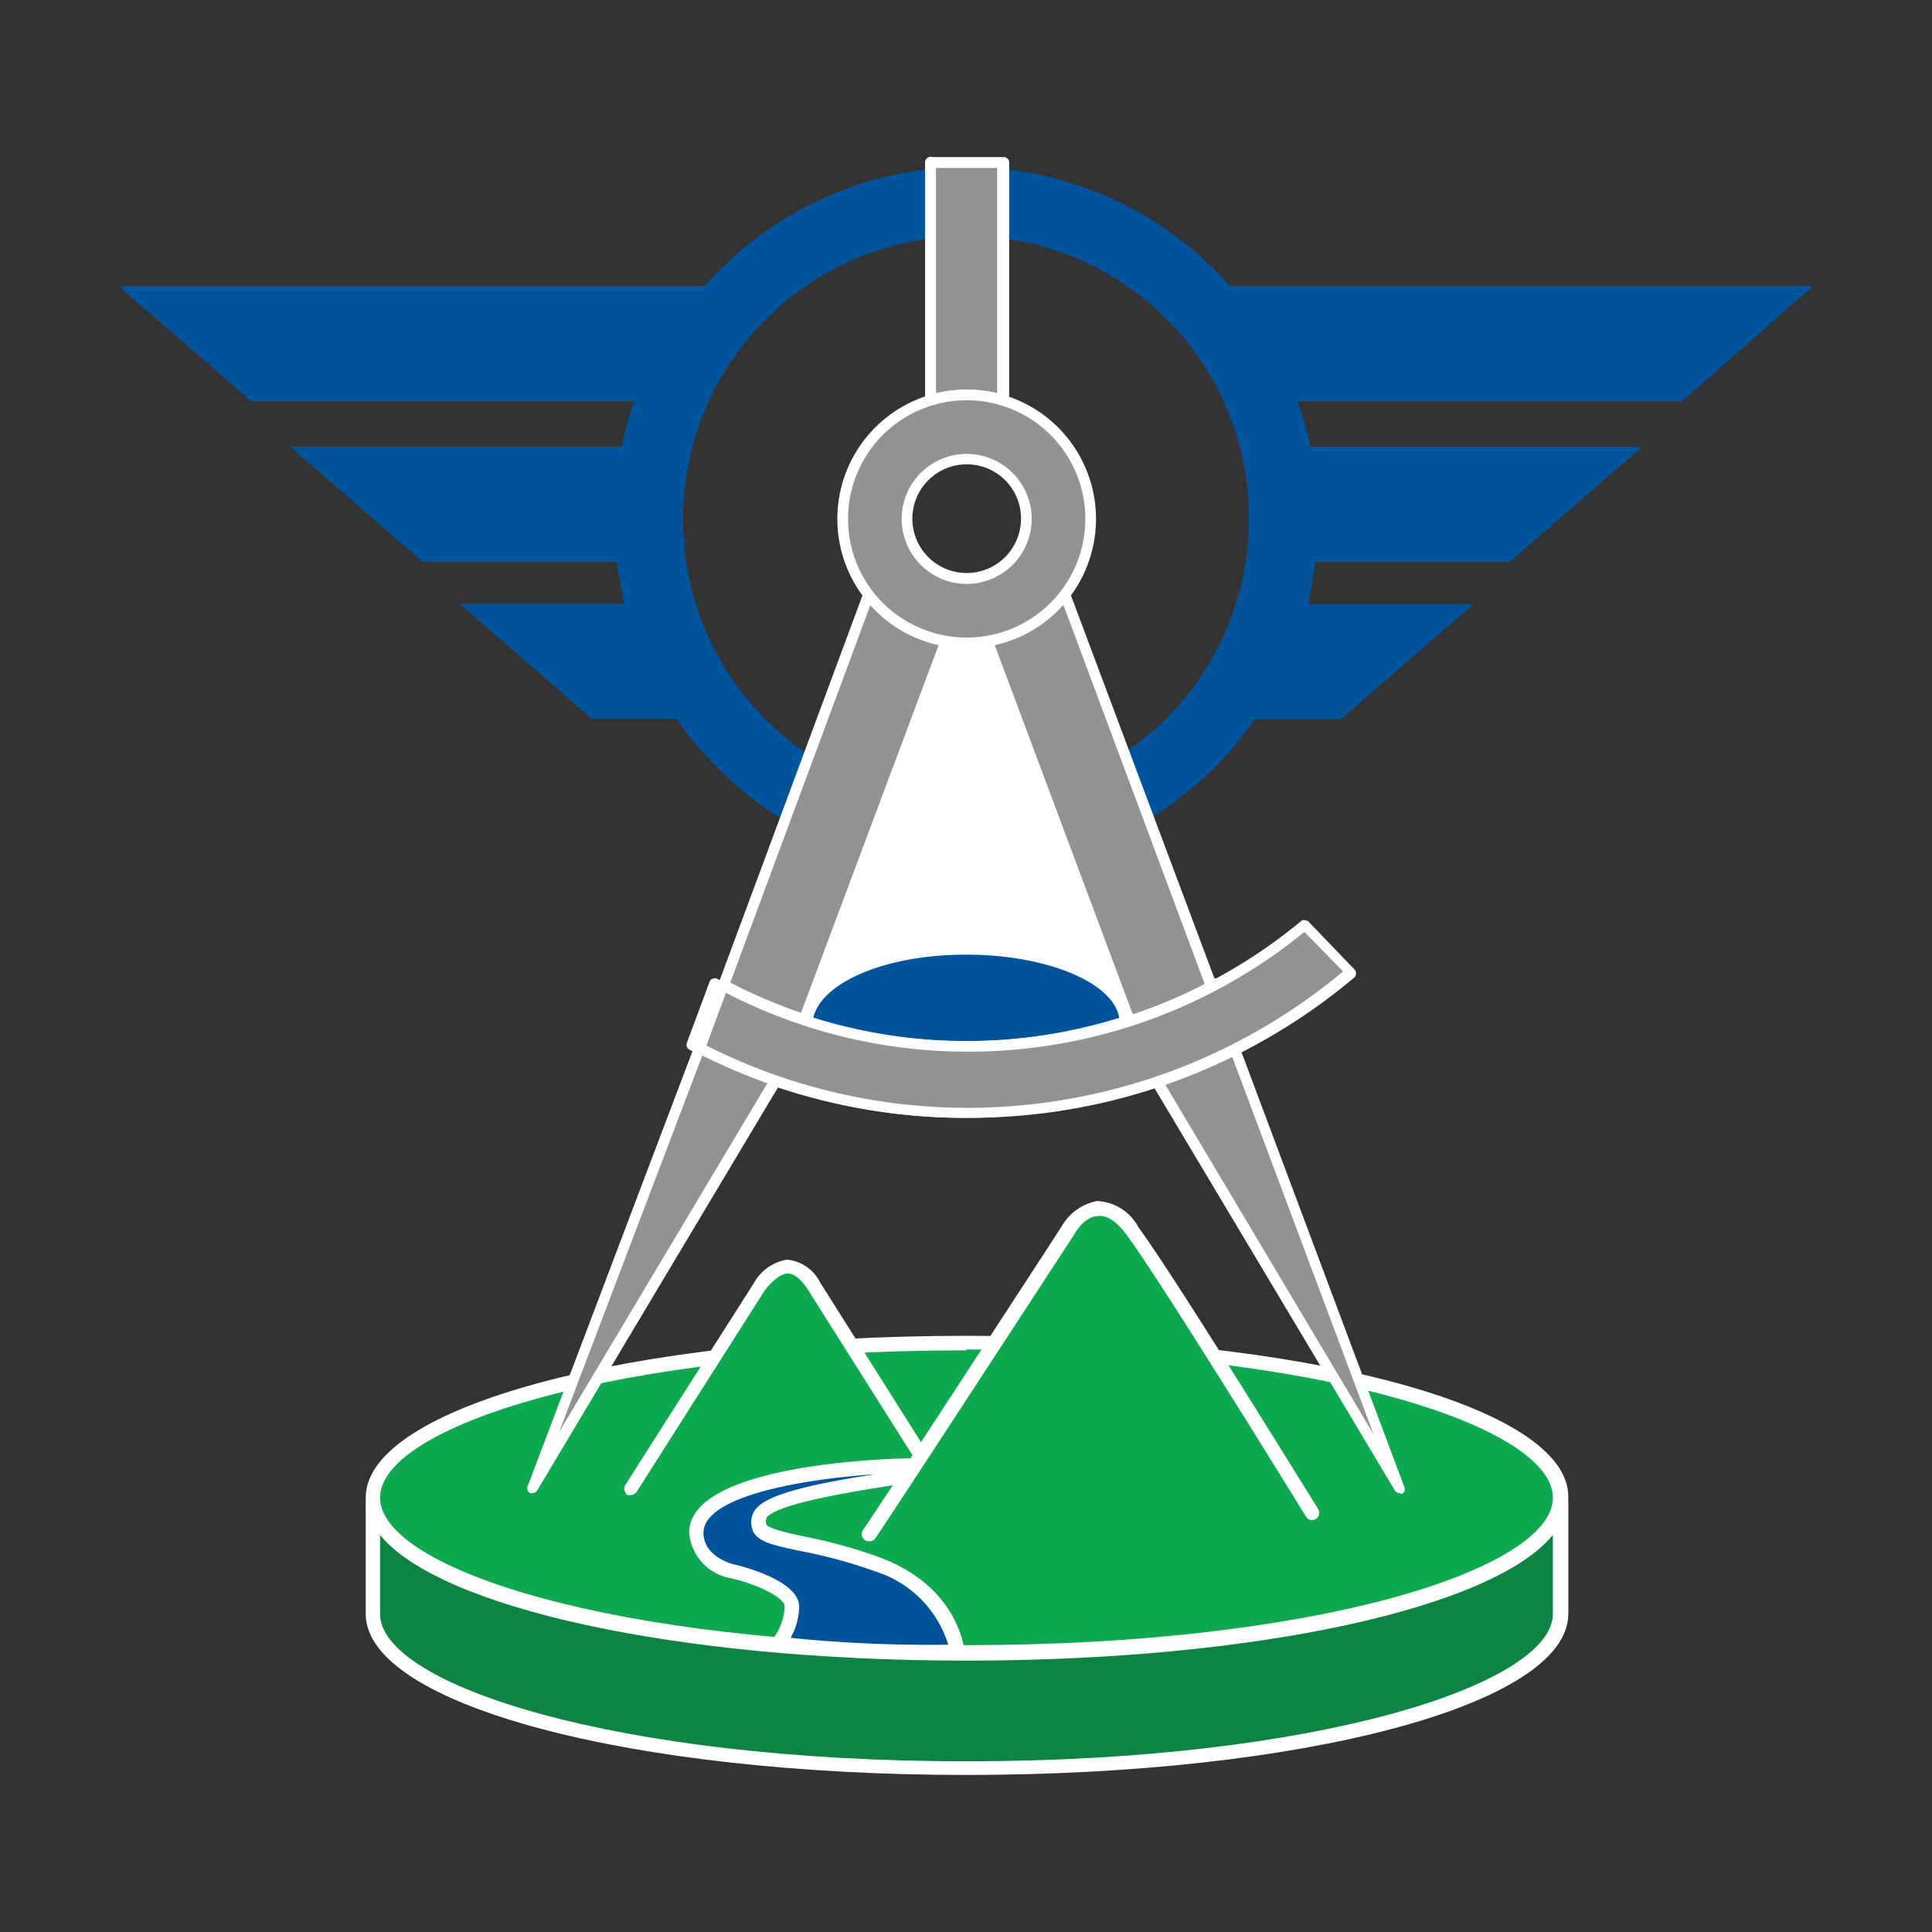
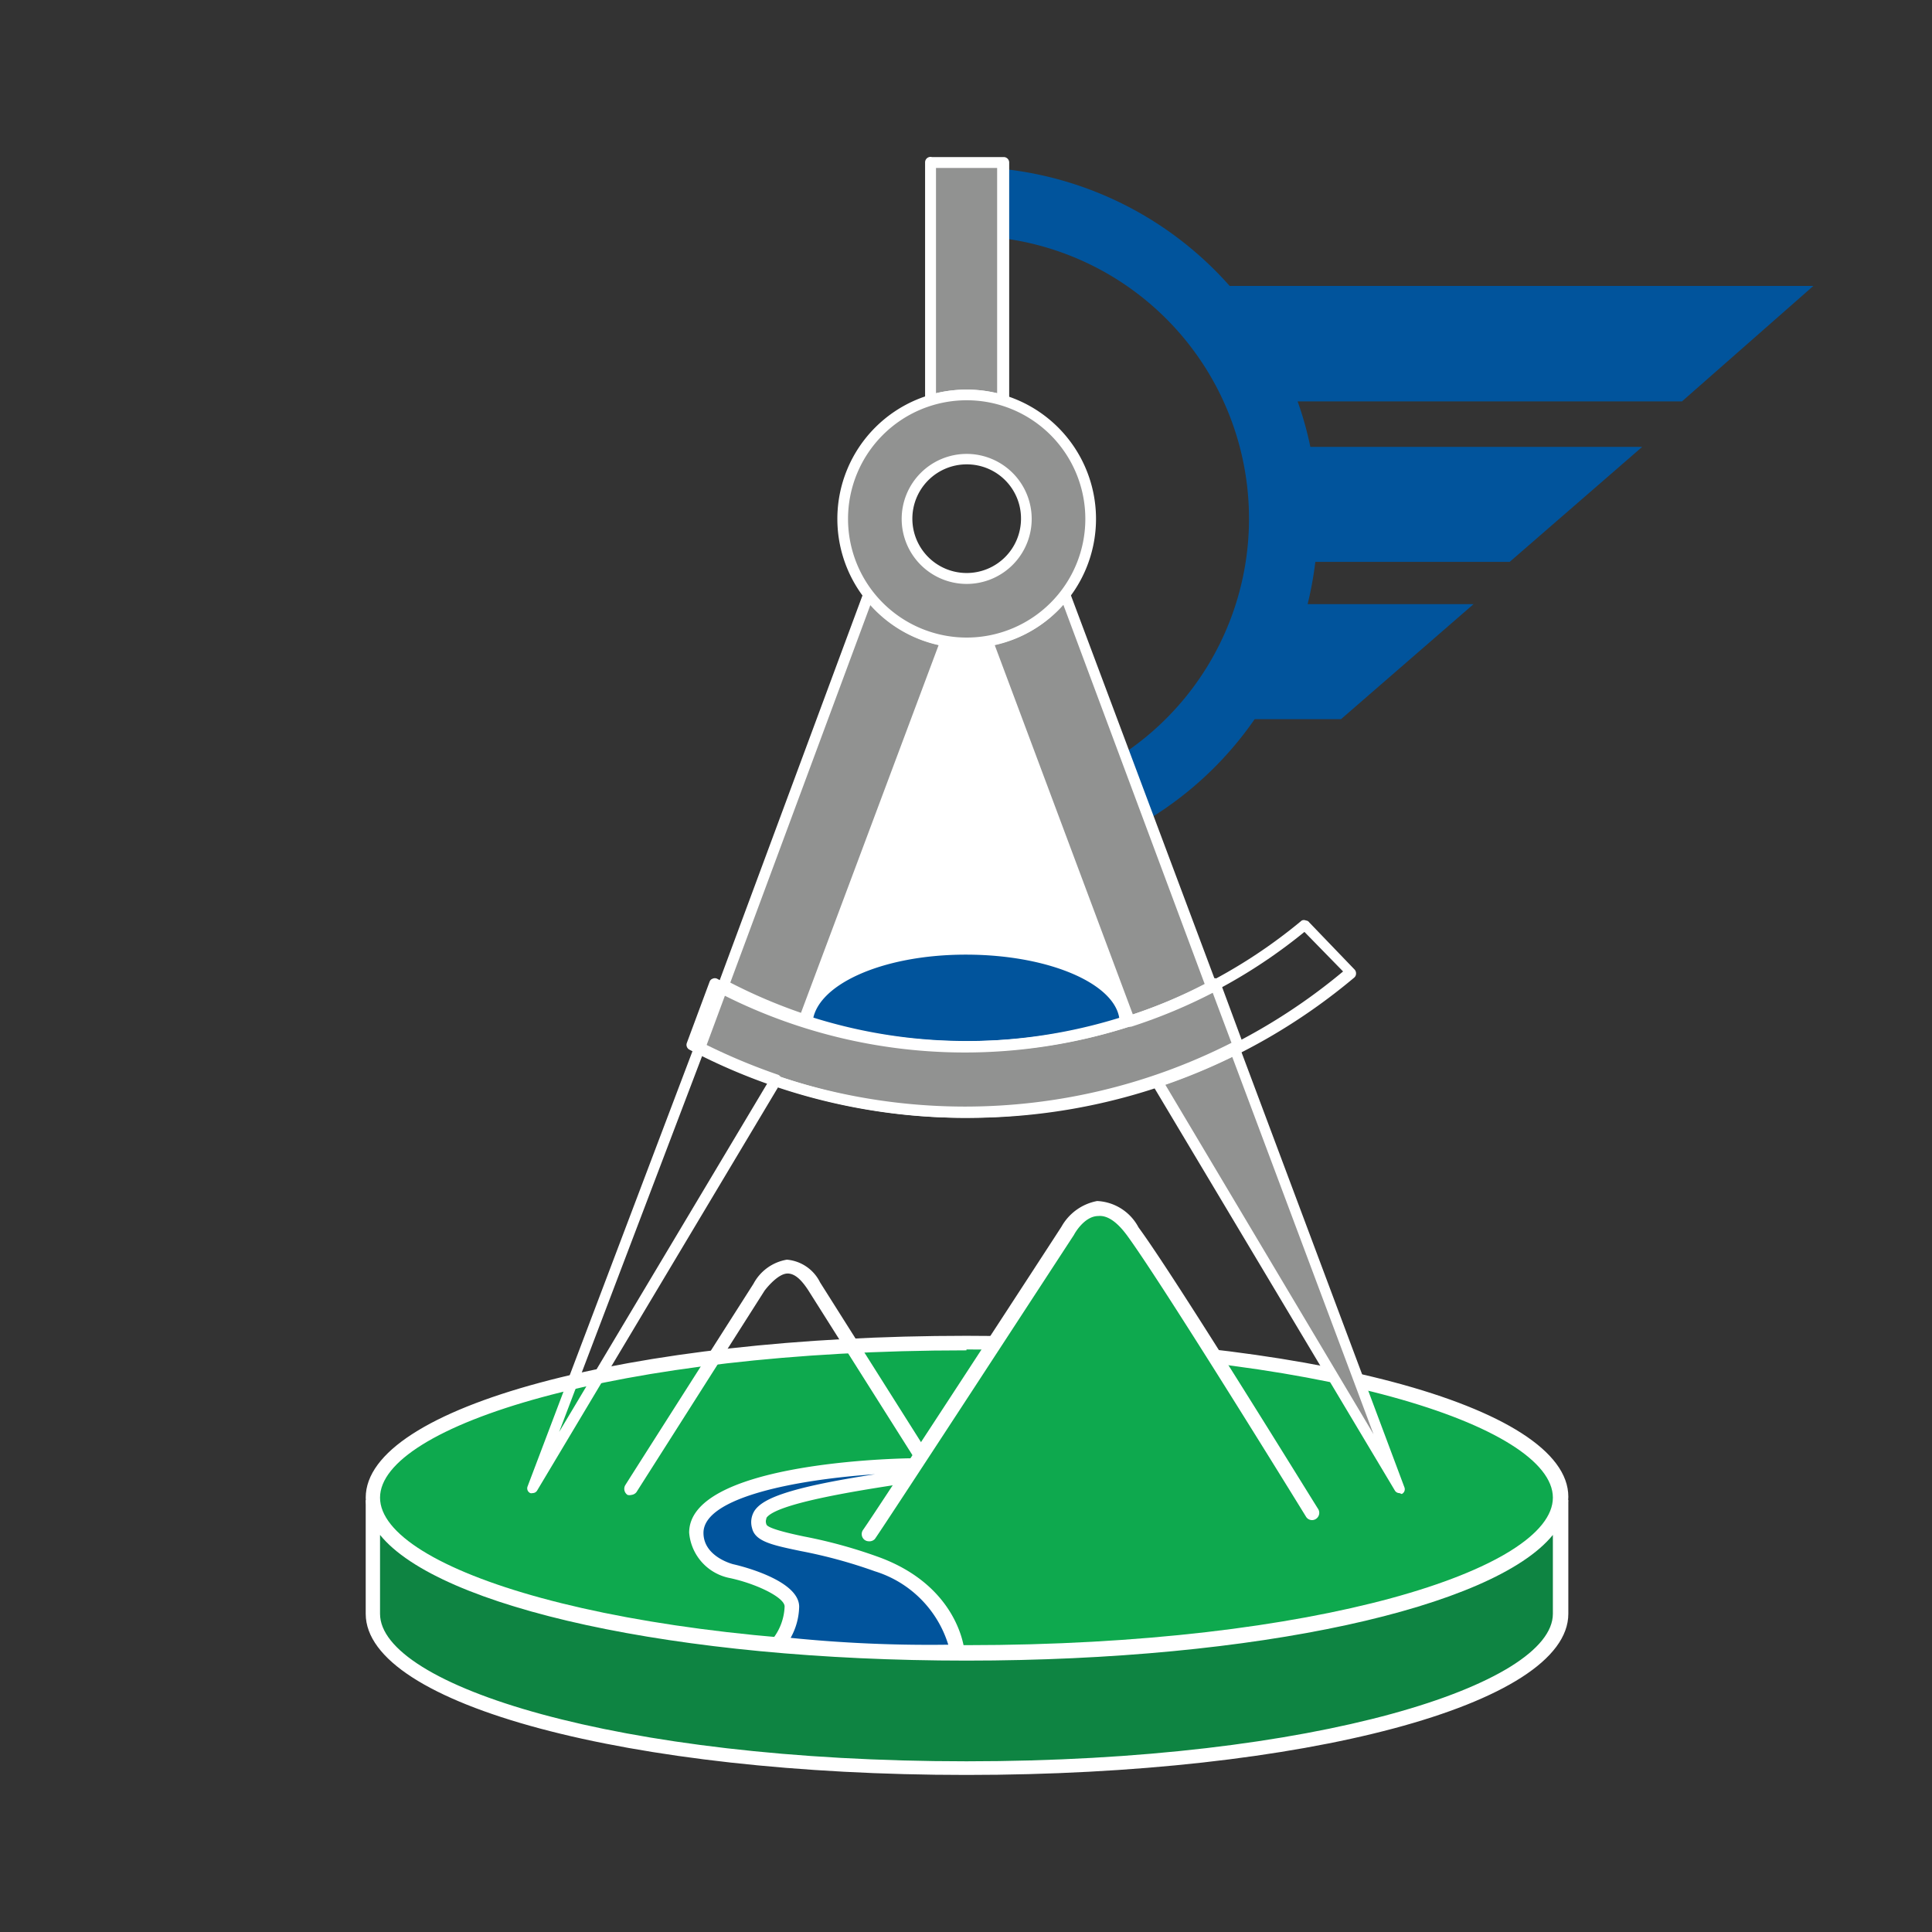
<svg xmlns="http://www.w3.org/2000/svg" id="Layer_1" data-name="Layer 1" viewBox="0 0 85 85">
  <rect x="0" y="0" width="85" height="85" fill="#333333" stroke="none" />
  <polygon points="32.5 45.24 40.73 26.77 44.07 26.87 51.6 46.12 42.48 47.76 32.5 45.24" style="fill:#fff" />
  <path d="M42.51,72.75c-14.42,0-26.11-3-26.11-6.8v5c0,3.75,11.69,6.8,26.11,6.8s26.12-3,26.12-6.8V66C68.64,69.7,56.94,72.75,42.51,72.75Z" style="fill:#0e8442" />
  <path d="M42.52,78.09C27.7,78.09,16.09,75,16.09,71v-5h.63c0,3.13,10.36,6.49,25.8,6.49s25.8-3.36,25.8-6.49H69v5C69,75,57.33,78.09,42.52,78.09ZM16.72,67.53V71c0,3.13,10.36,6.49,25.8,6.49S68.32,74.1,68.32,71V67.53c-2.6,3.2-13,5.53-25.8,5.53S19.31,70.73,16.72,67.53Z" style="fill:#fff" />
  <ellipse cx="42.52" cy="65.85" rx="26.12" ry="6.8" style="fill:#0ea94e" />
  <path d="M42.52,73c-14.82,0-26.43-3.12-26.43-7.11s11.61-7.12,26.43-7.12S69,61.85,69,65.85,57.33,73,42.52,73Zm0-13.59c-15.44,0-25.8,3.35-25.8,6.48s10.36,6.49,25.8,6.49,25.8-3.35,25.8-6.49S58,59.37,42.52,59.37Z" style="fill:#fff" />
-   <path d="M30.05,22.83A12.46,12.46,0,0,1,41,10.48V7.43a15.43,15.43,0,0,0-10,5.16H5.22l5.83,5.06H27.91a14.91,14.91,0,0,0-.56,2H12.76l5.83,5.06h8.55a16.06,16.06,0,0,0,.34,1.86H20.22l5.83,5.06h3.73A15.75,15.75,0,0,0,36.19,37l1.23-2.77A12.44,12.44,0,0,1,30.05,22.83Z" style="fill:#01549c" />
  <path d="M79.78,12.58H54.1a15.5,15.5,0,0,0-10-5.15v3.05A12.44,12.44,0,0,1,47,34.42l1.11,2.82a15.42,15.42,0,0,0,7.09-5.6H59l5.83-5.06H57.53a16.06,16.06,0,0,0,.34-1.86h8.55l5.83-5.06H57.65a14.91,14.91,0,0,0-.56-2H74Z" style="fill:#01549c" />
  <path d="M42.63,46a23.06,23.06,0,0,0,6.63-1c0-1.64-3-3-6.76-3S35.86,43.37,35.75,45A22.66,22.66,0,0,0,42.63,46Z" style="fill:#01549c" />
  <path d="M53.47,43.33a23.29,23.29,0,0,1-22,0l-1,2.69a26.08,26.08,0,0,0,24,0Z" style="fill:#919291" />
  <path d="M42.48,49.18a26,26,0,0,1-12.15-3,.24.24,0,0,1-.11-.3l1-2.69a.21.21,0,0,1,.13-.13.23.23,0,0,1,.2,0,23,23,0,0,0,21.8,0,.21.21,0,0,1,.19,0,.23.23,0,0,1,.14.13l1,2.7a.24.24,0,0,1-.11.29A26,26,0,0,1,42.48,49.18Zm-11.75-3.3a25.91,25.91,0,0,0,23.45,0l-.84-2.24a23.58,23.58,0,0,1-21.78,0Z" style="fill:#fff" />
  <path d="M53.33,43.41,46.86,26.13a5.45,5.45,0,0,1-3.42,2.07L49.7,44.93A22.26,22.26,0,0,0,53.33,43.41Z" style="fill:#919291" />
  <path d="M49.7,45.17a.23.23,0,0,1-.22-.16L43.21,28.28a.27.27,0,0,1,0-.2A.21.21,0,0,1,43.4,28a5.19,5.19,0,0,0,3.26-2,.26.26,0,0,1,.23-.09.24.24,0,0,1,.18.16l6.47,17.27a.26.26,0,0,1-.11.3,23.4,23.4,0,0,1-3.66,1.53Zm-5.94-16.8,6.08,16.26A21.74,21.74,0,0,0,53,43.29L46.78,26.6A5.6,5.6,0,0,1,43.76,28.37Z" style="fill:#fff" />
  <path d="M31.83,43.34a23.22,23.22,0,0,0,3.55,1.51L41.62,28.2a5.4,5.4,0,0,1-3.42-2.07Z" style="fill:#919291" />
  <path d="M35.38,45.09h-.07a23.91,23.91,0,0,1-3.59-1.53.24.24,0,0,1-.11-.29L38,26.05a.23.23,0,0,1,.18-.15.22.22,0,0,1,.22.08,5.19,5.19,0,0,0,3.27,2,.28.28,0,0,1,.17.11.24.24,0,0,1,0,.2L35.59,44.93A.21.21,0,0,1,35.38,45.09Zm-3.25-1.86a23.27,23.27,0,0,0,3.11,1.33L41.3,28.37a5.6,5.6,0,0,1-3-1.77Z" style="fill:#fff" />
-   <path d="M30.78,46.08,23.43,65.46,34.14,47.51A28.48,28.48,0,0,1,30.78,46.08Z" style="fill:#919291" />
  <path d="M23.43,65.69a.19.19,0,0,1-.1,0,.23.23,0,0,1-.12-.29L30.56,46a.21.21,0,0,1,.13-.13.18.18,0,0,1,.19,0,26.8,26.8,0,0,0,3.34,1.41.22.22,0,0,1,.14.14.24.24,0,0,1,0,.2L23.63,65.58A.23.23,0,0,1,23.43,65.69Zm7.48-19.28L24.6,63l9.19-15.39A27.1,27.1,0,0,1,30.91,46.41Z" style="fill:#fff" />
  <path d="M42.53,17.37a5.17,5.17,0,0,1,1.58.24V7.15H41V17.61A5.44,5.44,0,0,1,42.53,17.37Z" style="fill:#919291" />
  <path d="M44.11,17.84H44a5.3,5.3,0,0,0-3,0,.2.2,0,0,1-.2,0,.22.22,0,0,1-.1-.19V7.15A.24.24,0,0,1,41,6.91h3.16a.24.24,0,0,1,.24.24V17.61a.25.25,0,0,1-.09.19A.42.42,0,0,1,44.11,17.84ZM41.18,7.39V17.3a5.82,5.82,0,0,1,2.69,0V7.39Z" style="fill:#fff" />
  <path d="M42.53,17.37A5.45,5.45,0,1,0,48,22.82,5.45,5.45,0,0,0,42.53,17.37Zm0,8.09a2.63,2.63,0,1,1,2.63-2.63A2.63,2.63,0,0,1,42.53,25.46Z" style="fill:#919291" />
  <path d="M42.53,28.52a5.69,5.69,0,1,1,5.69-5.69A5.69,5.69,0,0,1,42.53,28.52Zm0-10.91a5.22,5.22,0,1,0,5.22,5.22A5.22,5.22,0,0,0,42.53,17.61Zm0,8.08a2.86,2.86,0,1,1,2.86-2.86A2.86,2.86,0,0,1,42.53,25.69Zm0-5.26a2.39,2.39,0,1,0,2.39,2.39A2.38,2.38,0,0,0,42.53,20.43Z" style="fill:#fff" />
  <path d="M54.34,46.15A25.5,25.5,0,0,1,50.9,47.6L61.57,65.46Z" style="fill:#919291" />
  <path d="M61.57,65.69a.23.23,0,0,1-.2-.11L50.7,47.72a.21.21,0,0,1,0-.2.26.26,0,0,1,.14-.15A26,26,0,0,0,54.23,46a.2.2,0,0,1,.2,0,.21.21,0,0,1,.13.13l7.23,19.31a.23.23,0,0,1-.12.29Zm-10.32-18L60.43,63.1,54.21,46.49A28.38,28.38,0,0,1,51.25,47.72Z" style="fill:#fff" />
-   <path d="M57.42,40.68h0a23.11,23.11,0,0,1-25.59,2.67l-1,2.74a26,26,0,0,0,28.66-3.31Z" style="fill:#919291" />
  <path d="M42.63,49.18a26,26,0,0,1-12-2.88.23.23,0,0,1-.11-.3l1.05-2.74a.23.23,0,0,1,.32-.12A22.58,22.58,0,0,0,42.63,45.8a22.89,22.89,0,0,0,14.64-5.3.22.22,0,0,1,.19,0,.18.18,0,0,1,.14.08l2,2.08a.25.25,0,0,1,.06.18.23.23,0,0,1-.08.17A26.31,26.31,0,0,1,42.63,49.18ZM31.08,46a25.43,25.43,0,0,0,11.54,2.74,25.8,25.8,0,0,0,16.47-6L57.39,41a23.39,23.39,0,0,1-14.77,5.27,23.1,23.1,0,0,1-10.68-2.59Z" style="fill:#fff" />
-   <path d="M41.19,65.06s-4.38-6.92-5.37-8.5c-1.25-2-2.4,0-2.4,0s-5.28,8.31-5.64,8.86" style="fill:#0ea94e" />
  <path d="M27.78,65.77a.34.34,0,0,1-.17,0,.32.32,0,0,1-.1-.43c.35-.56,5.64-8.86,5.64-8.86a2.05,2.05,0,0,1,1.47-1.06,1.8,1.8,0,0,1,1.46,1l5.37,8.5-.53.33-5.37-8.5c-.22-.33-.53-.73-.91-.72s-.84.54-1,.75l-5.64,8.87A.33.33,0,0,1,27.78,65.77Z" style="fill:#fff" />
  <path d="M57.73,66.53s-6.24-10.15-7.89-12.39-2.87,0-2.87,0-8.18,12.55-8.75,13.35" style="fill:#0ea94e" />
  <path d="M38.22,67.81a.32.32,0,0,1-.18-.06.32.32,0,0,1-.07-.44c.56-.78,8.65-13.21,8.73-13.34a2.28,2.28,0,0,1,1.57-1.13A2.17,2.17,0,0,1,50.09,54c1.63,2.21,7.65,12,7.91,12.4a.32.32,0,0,1-.11.43.31.31,0,0,1-.43-.1c-.06-.1-6.26-10.17-7.87-12.37-.44-.6-.87-.9-1.27-.86-.63,0-1.07.82-1.07.83-.35.53-8.2,12.58-8.76,13.38A.33.33,0,0,1,38.22,67.81Z" style="fill:#fff" />
  <path d="M40,64.47s-9.35.17-9.35,3c0,1.33,1.55,1.7,1.55,1.7s2.65.63,2.65,1.56a2.73,2.73,0,0,1-.61,1.62,60.31,60.31,0,0,0,7.85.35c0-.7-.72-2.77-3.5-3.82s-5-1-5.19-1.68.13-1.26,6.42-2.19Z" style="fill:#01549c" />
  <path d="M40.73,73a63,63,0,0,1-6.52-.38l-.58-.06L34,72.1a2.45,2.45,0,0,0,.52-1.42c0-.4-1.24-1-2.4-1.25a2.22,2.22,0,0,1-1.8-2c0-3,8.66-3.25,9.65-3.27h.44l-.35,1.1-.2,0c-2.43.36-5.72.91-6.14,1.52,0,.07-.06.12,0,.29s.94.38,1.66.53a21.55,21.55,0,0,1,3.35.93c3.43,1.29,3.69,4,3.7,4.09l0,.32-.33,0Zm-5.94-.94a60.76,60.76,0,0,0,6.93.3,4.89,4.89,0,0,0-3.23-3.23,21.8,21.8,0,0,0-3.26-.89c-1.25-.26-2-.42-2.14-1a.94.94,0,0,1,.11-.78c.35-.51,1.4-1,5.3-1.6-3.39.23-7.55,1-7.55,2.58,0,1.06,1.31,1.38,1.31,1.38.49.11,2.9.74,2.9,1.87A2.93,2.93,0,0,1,34.79,72.05Z" style="fill:#fff" />
</svg>